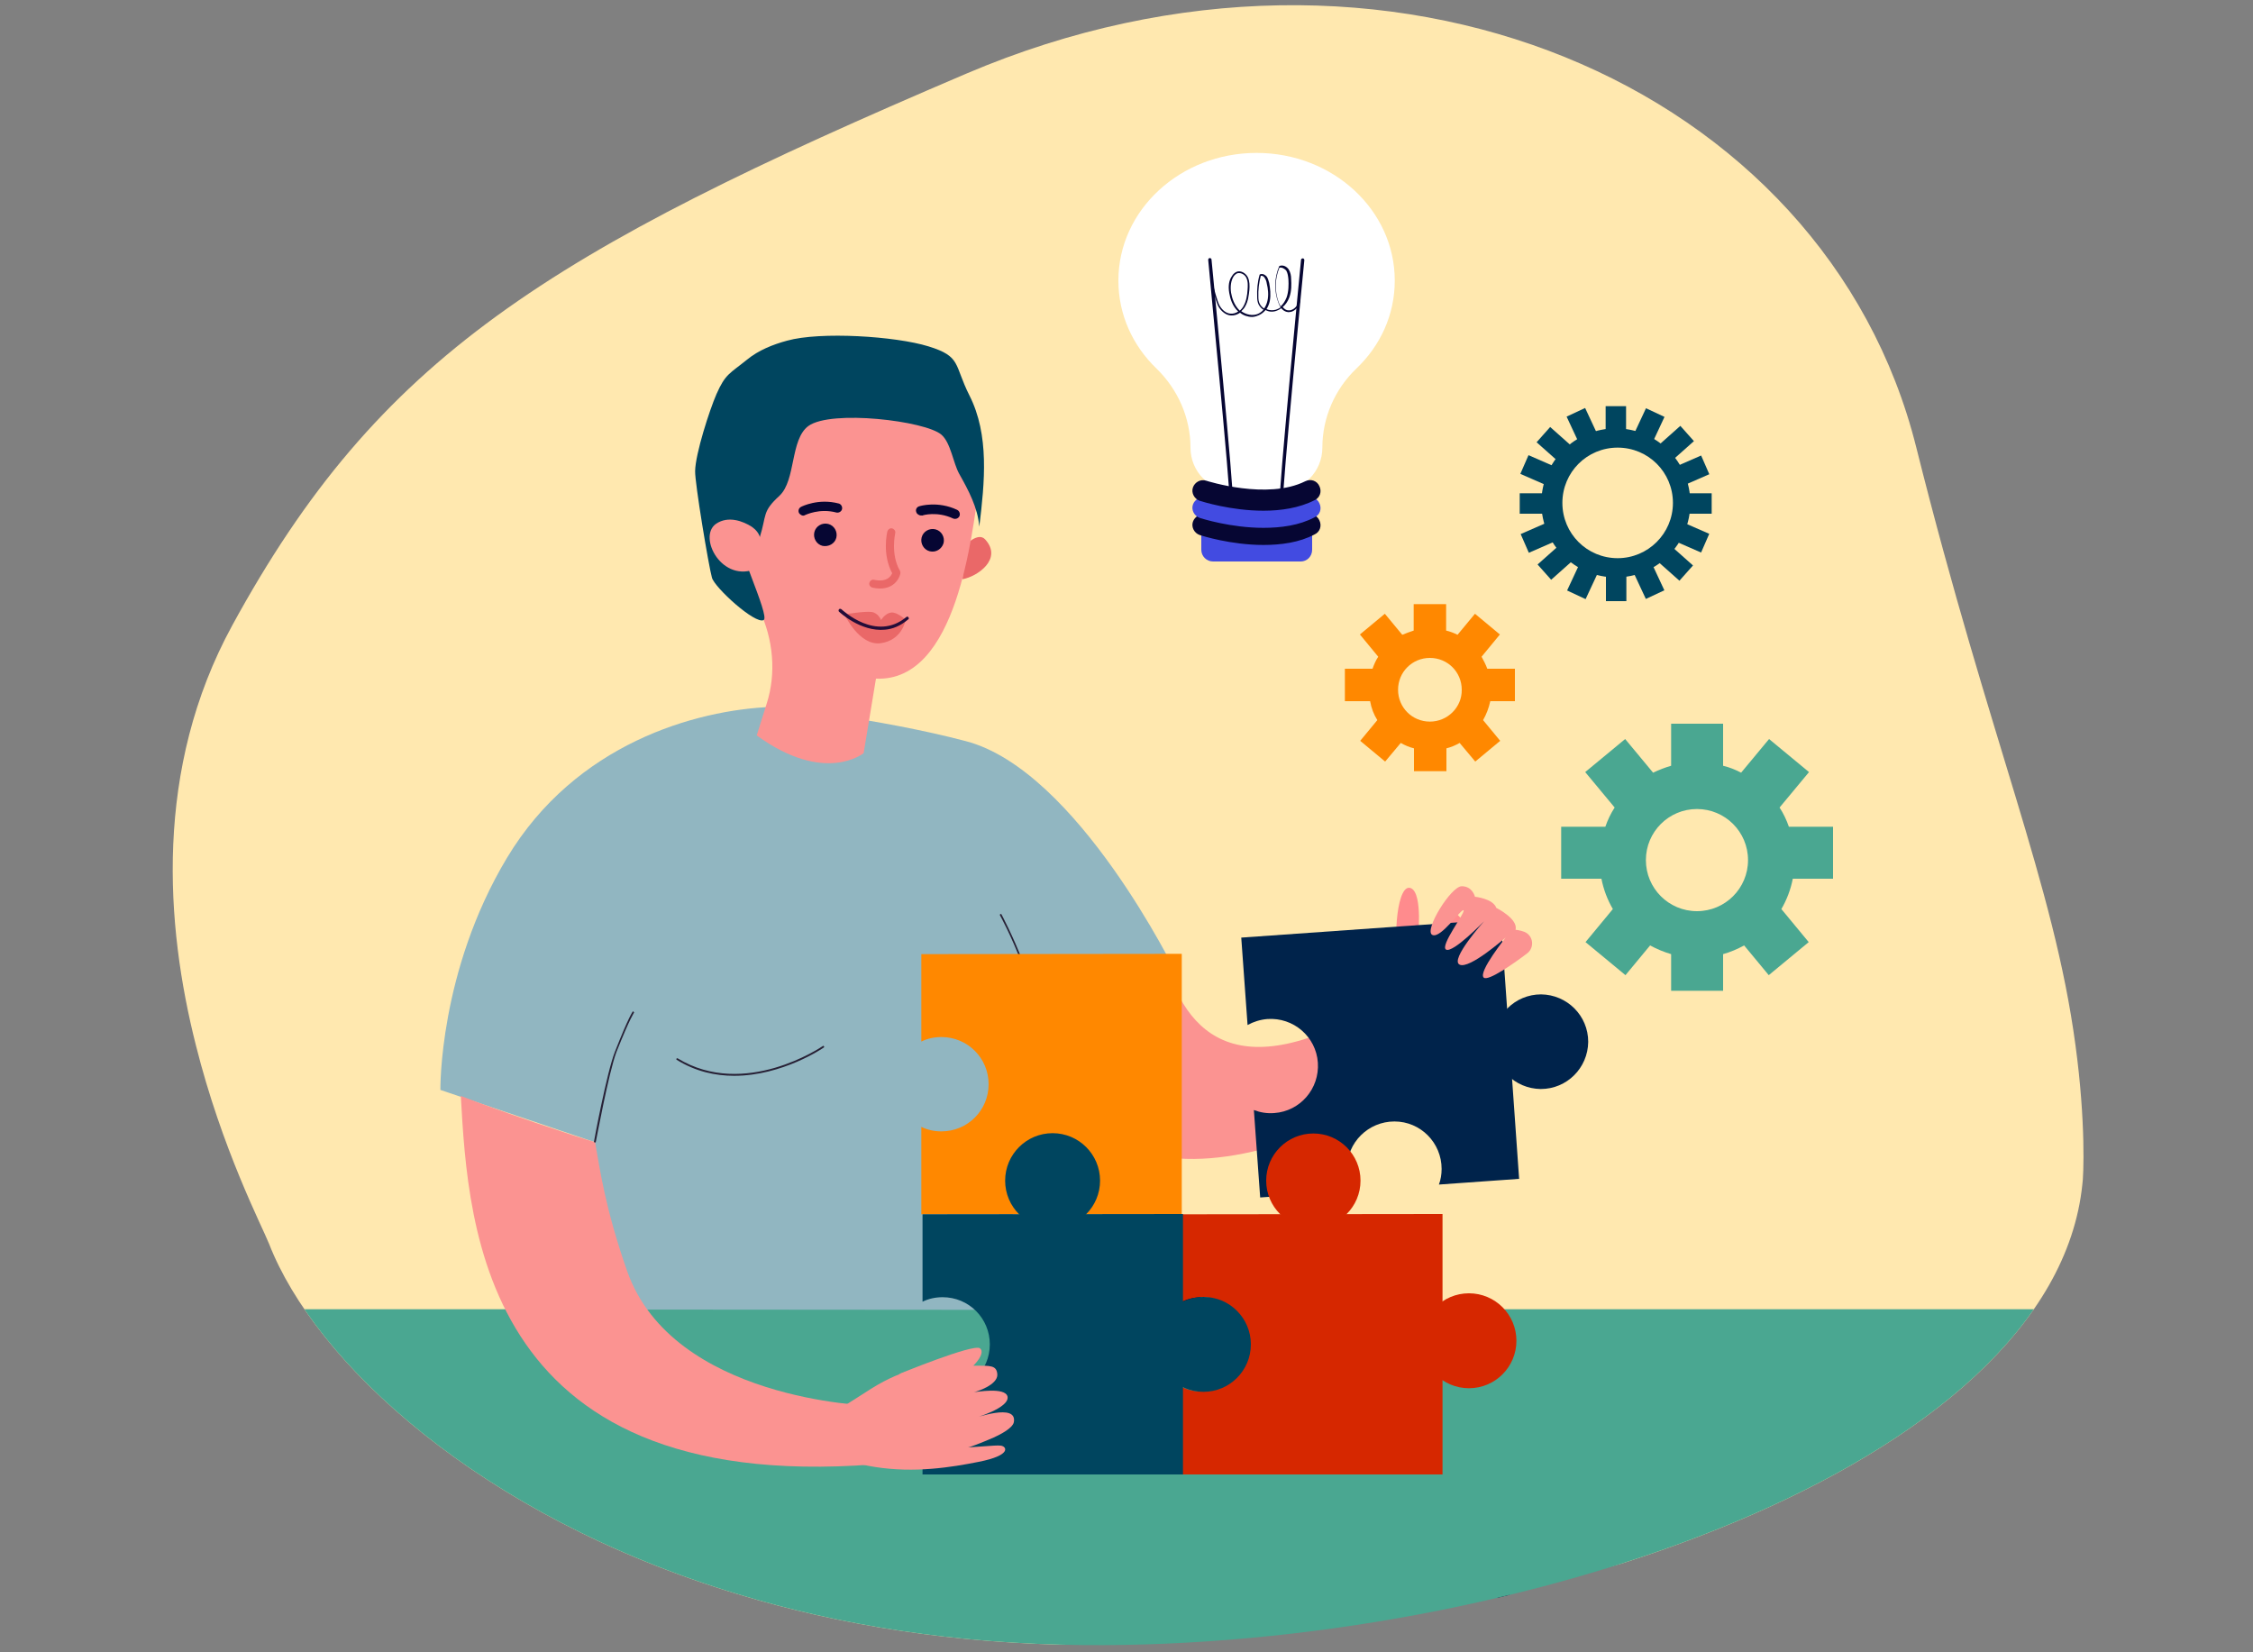
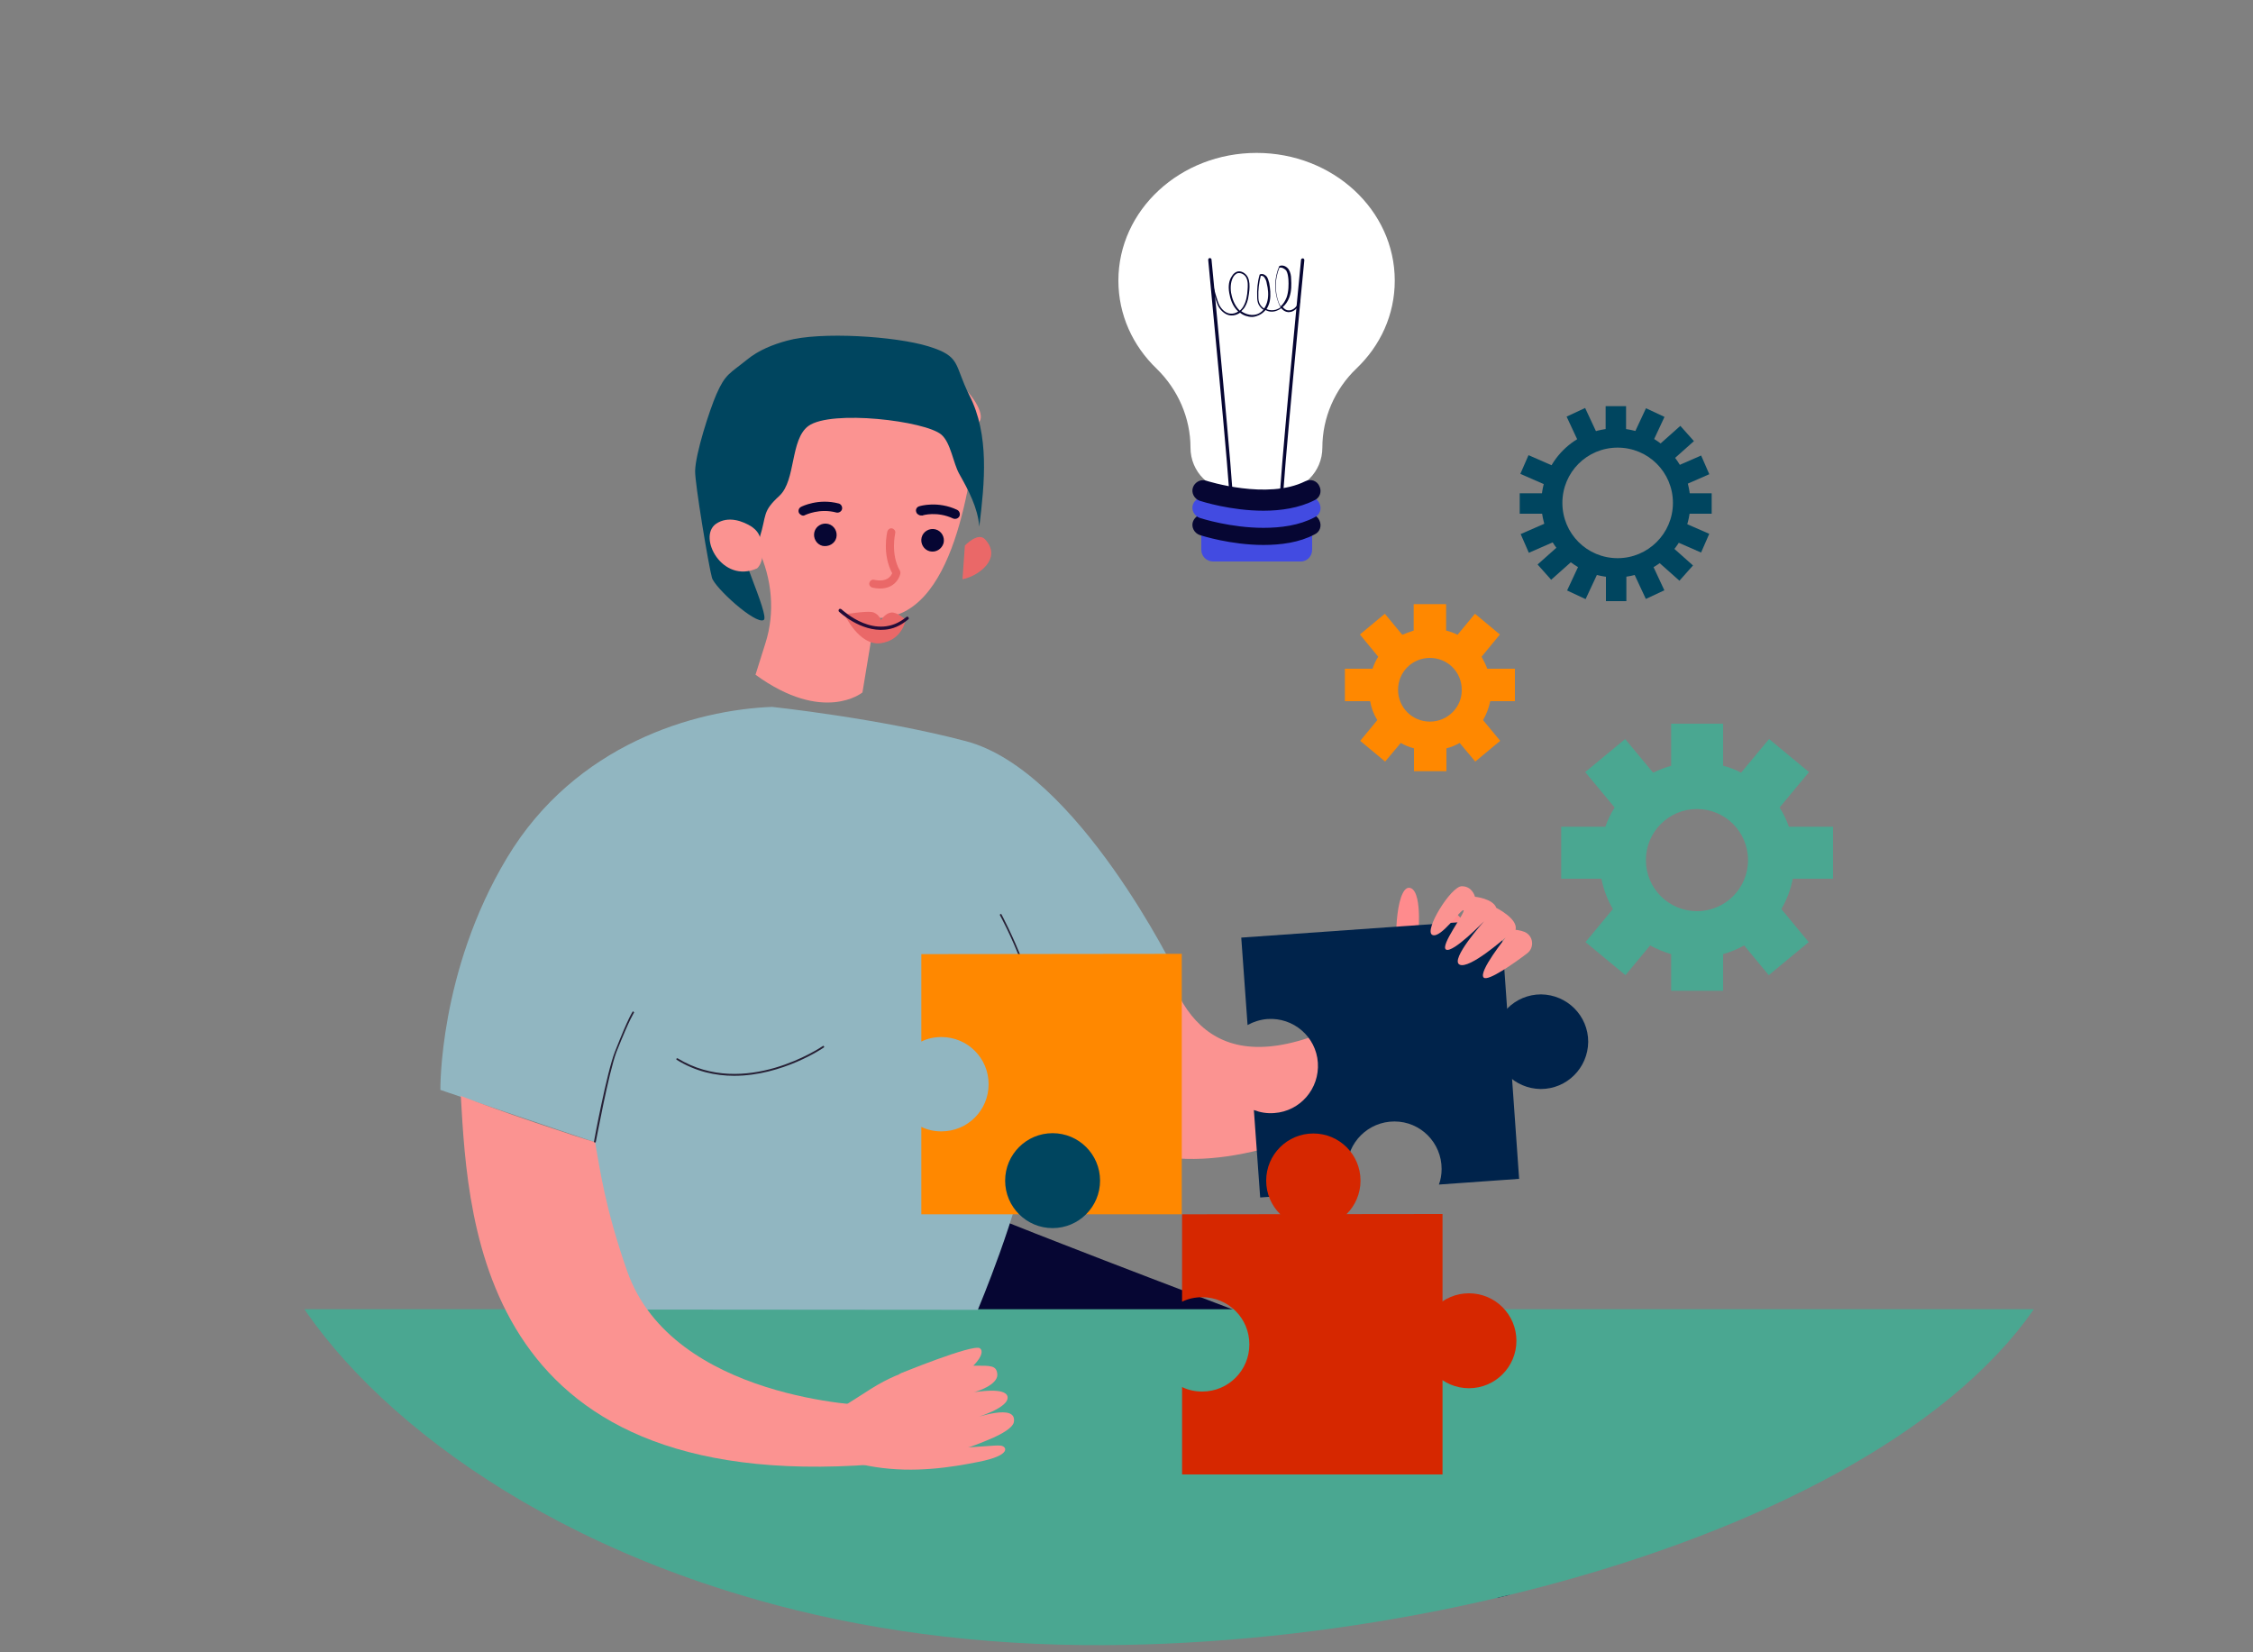
<svg xmlns="http://www.w3.org/2000/svg" xmlns:xlink="http://www.w3.org/1999/xlink" version="1.1" id="_x2014_ÎÓÈ_x5F_1" x="0px" y="0px" viewBox="0 0 750 550" style="enable-background:new 0 0 750 550;" xml:space="preserve">
  <rect x="0" y="0" width="750" height="550" fill="#808080" stroke="none" />
  <style type="text/css">
	.st0{clip-path:url(#SVGID_2_);fill:#FFE8AF;}
	.st1{clip-path:url(#SVGID_4_);fill:#060633;}
	.st2{clip-path:url(#SVGID_6_);fill:#FB9391;}
	.st3{clip-path:url(#SVGID_8_);fill:#4AA791;}
	.st4{clip-path:url(#SVGID_10_);}
	.st5{fill:#FB9391;}
	.st6{fill:#91B6C1;}
	.st7{fill:#EA6868;}
	.st8{fill:#00455F;}
	.st9{fill:#060633;}
	.st10{fill:#240D39;}
	.st11{fill:#272035;}
	.st12{fill:#FF8B8D;}
	.st13{fill:#00234B;}
	.st14{fill:#FF8800;}
	.st15{fill:#D62700;}
	.st16{clip-path:url(#SVGID_12_);}
	.st17{fill:#FFFFFF;}
	.st18{fill:#424BE1;}
	.st19{clip-path:url(#SVGID_14_);fill:#4AA791;}
	.st20{clip-path:url(#SVGID_16_);fill:#FF8800;}
	.st21{clip-path:url(#SVGID_18_);}
	.st22{clip-path:url(#SVGID_20_);fill:#272035;}
</style>
  <g>
    <g>
      <defs>
        <path id="SVGID_1_" d="M693.2,394.2c-9.7,94.3-188.6,154.7-332.5,153.4h0c-43-0.4-81.4-6.7-114.9-16.9     C159,504.5,104.8,453.1,89.6,414.1c-2.3-5.8-15.7-31.5-24.4-66.2c-10.1-39.9-14-91.9,12.1-139.7c48.8-89.4,104.4-124,244.4-183.7     s286,3.6,316.2,124.4c24.6,98.2,45.8,145.3,53,199C694.4,373.6,693.6,391.7,693.2,394.2z" />
      </defs>
      <clipPath id="SVGID_2_">
        <use xlink:href="#SVGID_1_" style="overflow:visible;" />
      </clipPath>
-       <path class="st0" d="M721.9,378.1c0,3.4-0.3,7.1-0.4,8c-8.6,76-142.8,146.8-337.5,160c-59.7,4.1-120.7-0.3-178.9-16.4    C104.9,502.2,42.4,448.1,24.8,407.1c-6-14-70.3-122.8-14.1-216.6c56.3-94,120.4-130.6,282-193.4c161.5-62.8,330,3.8,364.9,130.9    C692.1,253.5,721.9,302.5,721.9,378.1z" />
    </g>
    <g>
      <defs>
        <path id="SVGID_3_" d="M693.2,394.2c-9.7,94.3-188.6,154.7-332.5,153.4h0c-43-0.4-81.4-6.7-114.9-16.9     C159,504.5,104.8,453.1,89.6,414.1c-2.3-5.8-15.7-31.5-24.4-66.2c-10.1-39.9-14-91.9,12.1-139.7c48.8-89.4,104.4-124,244.4-183.7     s286,3.6,316.2,124.4c24.6,98.2,45.8,145.3,53,199C694.4,373.6,693.6,391.7,693.2,394.2z" />
      </defs>
      <clipPath id="SVGID_4_">
        <use xlink:href="#SVGID_3_" style="overflow:visible;" />
      </clipPath>
      <path class="st1" d="M502.8,532c-37.2-2.1-91.1-4.2-148.9-11.5c-51.1-6.4-105.2-16.9-153.7-34.9c-1.5-0.5-3-1.1-4.4-1.7    c0.7-1.9,1.4-3.9,2.2-5.9c3.7-9.5,8.1-19.2,12.5-28.3c5.6-11.5,11.2-21.9,15.4-29.3c2.1-3.7,3.8-6.7,5-8.8c1.1-1.9,1.8-3,1.8-3    s63.5-19,85.4-8.9c1.2,0.5,2.6,1.2,4.2,1.8c7.4,3.2,18.7,7.7,31.6,12.7c36.1,14.1,84.4,32.1,90.9,35.1    C479.2,465.5,495.3,499.6,502.8,532z" />
    </g>
    <g>
      <defs>
-         <path id="SVGID_5_" d="M693.2,394.2c-9.7,94.3-188.6,154.7-332.5,153.4h0c-43-0.4-81.4-6.7-114.9-16.9     C159,504.5,104.8,453.1,89.6,414.1c-2.3-5.8-15.7-31.5-24.4-66.2c-10.1-39.9-14-91.9,12.1-139.7c48.8-89.4,104.4-124,244.4-183.7     s286,3.6,316.2,124.4c24.6,98.2,45.8,145.3,53,199C694.4,373.6,693.6,391.7,693.2,394.2z" />
-       </defs>
+         </defs>
      <clipPath id="SVGID_6_">
        <use xlink:href="#SVGID_5_" style="overflow:visible;" />
      </clipPath>
      <path class="st2" d="M313.3,430.1c3.1,2.7-5.1,13.4-5.3,13.7c0.2,0,14.6-0.5,19.1-1.3c4.5-0.8,12.8-0.3,13.7,2.9    c0.9,3.2-20.1,5.7-20.8,5.8c0.6,0,18.5-0.3,19.9,2.5c1.4,2.8-21.4,6.6-22.1,6.7c0.5,0,14.1-0.9,19.4-0.5c1,0.1,1.7,0.2,2,0.4    c1.6,1.2,0.1,3.4-6.8,5.6c-1.9,0.6-4,1.1-5.9,1.5c-4.4,0.9-8.1,1.1-8.6,1.1c0.4,0,3,0,5.9,0.1c4,0.1,8.7,0.3,9.6,0.6    c1.7,0.6,3.5,2.6-7,4.8c-8.4,1.7-25.3,2.6-37.7,0.7c-3.1-0.5-5.9-1.1-8.2-2l-0.7-11.5l-0.4-5.8c0,0,1.6-1.4,4-3.5    c4.8-4.1,12.6-10.6,16.8-12.9C306.6,435.4,310.1,427.3,313.3,430.1z" />
    </g>
    <g>
      <defs>
        <path id="SVGID_7_" d="M693.2,394.2c-9.7,94.3-188.6,154.7-332.5,153.4h0c-43-0.4-81.4-6.7-114.9-16.9     C159,504.5,104.8,453.1,89.6,414.1c-2.3-5.8-15.7-31.5-24.4-66.2c-10.1-39.9-14-91.9,12.1-139.7c48.8-89.4,104.4-124,244.4-183.7     s286,3.6,316.2,124.4c24.6,98.2,45.8,145.3,53,199C694.4,373.6,693.6,391.7,693.2,394.2z" />
      </defs>
      <clipPath id="SVGID_8_">
        <use xlink:href="#SVGID_7_" style="overflow:visible;" />
      </clipPath>
      <path class="st3" d="M738.2,466c-7,38.4-89.6,75.8-222,96c-50.2,7.7-108,12.1-157.4,14.1c-64.8,2.6-128-0.7-189.3-11.2    c-110.3-19-179.1-56.2-198.4-84.5c-2.8-4.1-18.4-21.1-29.5-44.6h794.4C738.6,447.8,739.3,462,738.2,466z" />
    </g>
    <g>
      <defs>
        <path id="SVGID_9_" d="M693.2,394.2c-9.7,94.3-188.6,154.7-332.5,153.4h0c-43-0.4-81.4-6.7-114.9-16.9     C159,504.5,104.8,453.1,89.6,414.1c-2.3-5.8-15.7-31.5-24.4-66.2c-10.1-39.9-14-91.9,12.1-139.7c48.8-89.4,104.4-124,244.4-183.7     s286,3.6,316.2,124.4c24.6,98.2,45.8,145.3,53,199C694.4,373.6,693.6,391.7,693.2,394.2z" />
      </defs>
      <clipPath id="SVGID_10_">
        <use xlink:href="#SVGID_9_" style="overflow:visible;" />
      </clipPath>
      <g class="st4">
        <path class="st5" d="M464.2,331l9.7,27c0,0-102.7,70.2-127.9-12.6l41.3-27.7C394.5,345.5,413.4,363.7,464.2,331z" />
        <g>
          <path class="st6" d="M257,235.3c-25.6,1-65.4,12.3-88.2,50.2s-22.2,77.3-22.2,77.3l51.4,17.4l0,0l1.3,55.7l126.2,0.1      c0,0,13.9-32.9,16.8-52.8c2.8-19.9,3.7-33.5,3.7-33.5l4,12.3l41.6-37.9c0,0-32.9-67.7-70.1-77.4      C292.7,239.1,257,235.3,257,235.3z" />
          <g>
            <path class="st7" d="M321.2,181.6c0,0,4.3-4.6,6.7-2.1c6.1,6.6-2.7,12.5-7.5,13.3L321.2,181.6z" />
-             <path class="st5" d="M287.8,112.7c-21.5-2.1-41.6,10.8-46.3,31.9c-1.5,6.9-1.3,13.8,0.4,20.2c3.4,15.8,6.3,28.5,10.9,38.2       c4.6,9.8,5.7,21,2.4,31.3l-3.3,10.5c22.7,16.5,35.6,5.9,35.6,5.9l4.1-24.8l0,0c27.3,1.2,31.9-48.8,34.3-63.4h0       c0.1-0.5,0.2-1.1,0.3-1.7C330.3,136.5,312.9,115.2,287.8,112.7z" />
+             <path class="st5" d="M287.8,112.7c-21.5-2.1-41.6,10.8-46.3,31.9c3.4,15.8,6.3,28.5,10.9,38.2       c4.6,9.8,5.7,21,2.4,31.3l-3.3,10.5c22.7,16.5,35.6,5.9,35.6,5.9l4.1-24.8l0,0c27.3,1.2,31.9-48.8,34.3-63.4h0       c0.1-0.5,0.2-1.1,0.3-1.7C330.3,136.5,312.9,115.2,287.8,112.7z" />
            <path class="st8" d="M269.1,141.8c-6.1,4.5-4.1,18-9.6,23.2c-5.9,5.4-4.2,6.3-6.6,13.9c-1.8-1.9-4.1-1.7-6.6-0.8       c-2.5,1,10.2,27.1,7.9,28.3c-2.8,1.5-16.3-10.8-17.2-14.1c-1.1-3.9-5.7-31.5-5.6-35.5c0.1-5.8,4.8-20.3,7.1-25.6       c3-6.8,4.4-6.8,10.2-11.5c3.8-3.1,8.5-5,13.3-6.3c11.1-3.1,36.1-1.5,47.1,1.9c11,3.4,8.4,6,13.6,16.3       c6.7,13.2,5.1,28.9,3.3,43.7c-0.5-6.3-3.6-12.1-6.7-17.6c-2-3.6-2.8-10.3-5.9-13C308.1,140.1,276.7,136.3,269.1,141.8z" />
            <path class="st5" d="M253,178.9c-0.4-1.5-1.5-2.7-2.8-3.6c-2.7-1.7-7.7-3.8-11.9-0.9c-6.1,4.4,2.1,20,13.7,14.8       C251.9,189.3,255.4,186.8,253,178.9z" />
            <path class="st9" d="M314.1,180.8c0.5-2-0.7-4.1-2.7-4.6s-4.1,0.7-4.6,2.7c-0.5,2,0.7,4.1,2.7,4.6       C311.5,184,313.5,182.8,314.1,180.8z" />
            <path class="st9" d="M278.4,179c0.5-2-0.7-4.1-2.7-4.6c-2-0.5-4.1,0.7-4.6,2.7c-0.5,2,0.7,4.1,2.7,4.6       C275.8,182.1,277.9,181,278.4,179z" />
            <path class="st7" d="M301.5,206.3c0,0-2.9-2.7-4.9-2.4c-2,0.3-3.3,2.5-3.3,2.5s-0.9-2.4-3.2-2.7s-9,0.8-9,0.8       s4.9,10.6,12.1,9.6c7.1-1,8.2-7.5,8.2-7.5L301.5,206.3z" />
            <path class="st10" d="M294.6,209.6c-8.1,0.8-15.2-5.9-15.3-6c-0.2-0.2-0.2-0.5,0-0.8c0.2-0.2,0.5-0.2,0.8,0       c0.5,0.4,11.6,10.9,21.6,2.6c0.2-0.2,0.6-0.2,0.7,0.1c0.2,0.2,0.2,0.6-0.1,0.7C299.7,208.4,297.1,209.4,294.6,209.6z" />
            <path class="st9" d="M267.1,171.6c-0.4-0.1-0.8-0.4-1.1-0.8c-0.4-0.8-0.1-1.7,0.7-2.1c0.2-0.1,5.7-2.9,12.5-1.1       c0.8,0.2,1.3,1.1,1.1,1.9c-0.2,0.8-1.1,1.3-1.9,1.1c-5.6-1.5-10.2,0.8-10.3,0.8C267.8,171.6,267.4,171.7,267.1,171.6z" />
            <path class="st9" d="M305.9,171.4c-0.4-0.2-0.8-0.5-0.9-1c-0.3-0.8,0.2-1.7,1.1-1.9c0.3-0.1,6.1-1.8,12.5,1.2       c0.8,0.4,1.1,1.3,0.8,2.1c-0.4,0.8-1.3,1.1-2.1,0.8c-5.3-2.5-10.2-1.1-10.2-1C306.6,171.6,306.2,171.6,305.9,171.4z" />
            <path class="st7" d="M292.8,195.9c4.5,0.1,6.5-3,6.9-4.9c0.1-0.3,0-0.7-0.1-1c-3.2-5.4-1.6-12.4-1.6-12.5       c0.2-0.7-0.3-1.4-1-1.6c-0.7-0.2-1.4,0.3-1.6,1c-0.1,0.3-1.8,7.6,1.6,13.9c-0.4,1-1.8,3.1-6,2.2c-0.7-0.2-1.4,0.3-1.6,1       c-0.2,0.7,0.3,1.4,1,1.6C291.3,195.8,292.1,195.9,292.8,195.9z" />
          </g>
          <path class="st11" d="M346.1,350.4c0.2,0,0.3-0.1,0.3-0.3c1.7-18.8-12.9-45.4-13-45.7c-0.1-0.2-0.3-0.2-0.4-0.1      c-0.2,0.1-0.2,0.3-0.1,0.4c0.2,0.3,14.6,26.7,12.9,45.3C345.8,350.3,345.9,350.4,346.1,350.4L346.1,350.4z" />
          <path class="st11" d="M244.4,358.1c16.1,0,29.7-9.3,29.8-9.4c0.2-0.1,0.2-0.3,0.1-0.4c-0.1-0.2-0.3-0.2-0.4-0.1      c-0.3,0.2-26,17.7-48.3,4.1c-0.2-0.1-0.4,0-0.4,0.1c-0.1,0.2,0,0.4,0.1,0.4C231.6,356.7,238.2,358.1,244.4,358.1z" />
        </g>
        <path class="st5" d="M299.2,457.4c0,0,24.8-10.2,27-8.6c2.5,1.9-3.8,8.1-6.4,8.6C317.1,457.9,299.2,457.4,299.2,457.4z" />
        <g>
          <path class="st12" d="M482.3,301.7c-0.1,5.1-10.3,11.1-10.3,11.1s1.7-15.1-2.2-17.1c-4.7-2.3-6.1,16.7-4.2,24.1      c6,23.8,12.3,28.4,12.3,28.4l7,4.9c5.9-10.4,15.7-23,15.9-34C498,318.9,483.7,302.4,482.3,301.7z" />
          <g>
            <path class="st13" d="M528.7,346.8c0-8.7-7-15.7-15.7-15.8c-8.7,0-15.7,7-15.8,15.7c0,8.7,7,15.7,15.7,15.8       C521.6,362.5,528.6,355.5,528.7,346.8z" />
            <path class="st13" d="M448.4,389c0-8.7,7.1-15.7,15.8-15.7s15.7,7.1,15.7,15.8c0,1.8-0.3,3.6-0.9,5.2l26.7-1.9l-6.1-86.4       l-86.4,6.1l2.1,29.1c2-1.1,4.2-1.8,6.6-2c8.7-0.6,16.2,5.9,16.8,14.5c0.6,8.7-5.9,16.2-14.5,16.8c-2.4,0.2-4.7-0.2-6.8-1       l2.1,29.1l31-2.2C449.1,394.2,448.4,391.7,448.4,389z" />
          </g>
          <path class="st14" d="M306.7,317.6v29.1c2-1,4.3-1.5,6.7-1.5c8.7,0,15.7,7,15.7,15.7s-7,15.7-15.7,15.7c-2.4,0-4.7-0.5-6.7-1.5      v29.1h86.7v-86.7L306.7,317.6L306.7,317.6z" />
          <ellipse class="st15" cx="437.2" cy="393" rx="15.7" ry="15.7" />
          <ellipse class="st15" cx="489" cy="446.3" rx="15.8" ry="15.8" />
          <path class="st15" d="M393.5,404.2v29.1c2-1,4.3-1.5,6.7-1.5c8.7,0,15.7,7,15.7,15.7s-7,15.7-15.7,15.7c-2.4,0-4.7-0.5-6.7-1.5      v29.1h86.7v-86.7L393.5,404.2L393.5,404.2z" />
-           <ellipse class="st8" cx="400.6" cy="447.5" rx="15.8" ry="15.8" />
          <ellipse class="st8" cx="350.4" cy="393" rx="15.8" ry="15.8" />
-           <path class="st8" d="M307.1,404.2v29.1c2-1,4.3-1.5,6.7-1.5c8.7,0,15.7,7,15.7,15.7s-7,15.7-15.7,15.7c-2.4,0-4.7-0.5-6.7-1.5      v29.1h86.7v-86.7L307.1,404.2L307.1,404.2z" />
          <path class="st5" d="M324.6,454.6c5,0,7.2-0.2,7.4,2.9c0.2,3.5-7,5.8-7.8,5.9c0.7,0,10.5-1.8,11.2,1.5c0.7,3.8-11,7.2-11.7,7.3      c0.5,0,15-5.4,13.8,1.2c-0.4,2-4.5,4.1-6.7,5.1c-4.4,1.9-8.1,3.3-8.6,3.3c0.4,0,2.8-0.2,4.3-0.3c4.2-0.3,5.5-0.4,6.6-0.3      c2,0.2,3.9,3.2-7.3,5.4c-9,1.8-21.3,3.8-34.6,1.7c-3.2-0.5-6.2-1.2-8.8-2.1l-0.7-12.3l-0.4-6.1c0,0,3.5-2.2,6.3-4      c6.5-4.3,10.8-6.2,15.7-7.7C313.9,452.9,319.8,454.6,324.6,454.6z" />
          <path class="st5" d="M297.3,486.9c-137,13.4-141.4-78.5-143.9-122.1c12.2,4.8,39,13.8,44.7,15.4c1.6,9,3.4,22.2,10.7,43      c15.2,42.9,80.7,44.7,80.7,44.7L297.3,486.9z" />
          <path class="st5" d="M507.5,310.2c3,1.3,3.4,5.3,0.8,7.2c-4.2,3.2-13,9.4-14.4,8c-1.9-1.9,7.5-13.5,7.3-13.3      c-0.2,0.1-12,10.6-15.3,9c-3.4-1.6,8.1-14.4,8.1-14.4s-10.3,10.6-12.6,9.4c-2.2-1.2,6.5-12.4,5.8-13.1      c-0.8-0.6-7.6,9.6-10.4,8.2c-2.9-1.4,6.2-16.2,9.8-16.2c3.6,0,4.4,3.5,4.4,3.5s6,0.6,7.1,3.7c0,0,7.4,3.7,6.4,7.3      C504.4,309.5,506,309.6,507.5,310.2z" />
        </g>
      </g>
    </g>
    <g>
      <defs>
        <path id="SVGID_11_" d="M693.2,394.2c-9.7,94.3-188.6,154.7-332.5,153.4h0c-43-0.4-81.4-6.7-114.9-16.9     C159,504.5,104.8,453.1,89.6,414.1c-2.3-5.8-15.7-31.5-24.4-66.2c-10.1-39.9-14-91.9,12.1-139.7c48.8-89.4,104.4-124,244.4-183.7     s286,3.6,316.2,124.4c24.6,98.2,45.8,145.3,53,199C694.4,373.6,693.6,391.7,693.2,394.2z" />
      </defs>
      <clipPath id="SVGID_12_">
        <use xlink:href="#SVGID_11_" style="overflow:visible;" />
      </clipPath>
      <g class="st16">
        <path class="st17" d="M464.3,93.4c0-23.5-20.6-42.5-46-42.5c-25.4,0-46,19-46,42.5c0,11.4,4.8,21.7,12.7,29.3     c7.1,6.9,11.3,16.4,11.3,26.3l0,0c0,8.1,6.5,14.5,14.5,14.5h14.9c8.1,0,14.5-6.5,14.5-14.5l0,0c0-9.9,4.1-19.4,11.3-26.3     C459.5,115.1,464.3,104.8,464.3,93.4z" />
        <path class="st9" d="M426.4,168.8c-0.3,0-0.5-0.2-0.5-0.5c-0.3-4.7,6.9-78.7,7.2-81.8c0-0.3,0.3-0.5,0.6-0.5     c0.3,0,0.5,0.3,0.5,0.6c-0.1,0.8-7.5,77-7.2,81.7C427,168.6,426.7,168.8,426.4,168.8C426.4,168.8,426.4,168.8,426.4,168.8z" />
        <path class="st9" d="M409.9,168.8L409.9,168.8c-0.3,0-0.6-0.3-0.5-0.6c0.3-4.6-7.2-80.9-7.2-81.7c0-0.3,0.2-0.6,0.5-0.6     c0.3,0,0.6,0.2,0.6,0.5c0.3,3.2,7.5,77.1,7.2,81.8C410.4,168.6,410.2,168.8,409.9,168.8z" />
        <path class="st9" d="M416.8,105.5c-1.4,0-2.9-0.5-4-1.4c-0.9,0.6-1.9,1-3.1,0.9c-1.5-0.1-3-1.2-4-2.8c-0.8-1.4-2.1-6.2-2.5-7.8     c0-0.2,0.1-0.3,0.2-0.3c0.1,0,0.3,0.1,0.3,0.2c0.4,1.7,1.6,6.4,2.4,7.6c0.9,1.5,2.2,2.4,3.5,2.5c0.9,0.1,1.8-0.2,2.6-0.7l0,0     c-2-1.8-2.7-4.4-3-6.2c-0.4-2.3-0.1-4.2,0.9-5.6c0.4-0.7,0.9-1.1,1.5-1.4c1.4-0.6,3.1,0.4,3.8,1.8c0.6,1.3,0.6,2.8,0.5,4.2     c-0.2,1.8-0.4,3.8-1.4,5.5c-0.3,0.6-0.8,1.1-1.3,1.6c1.7,1.2,3.8,1.6,5.5,0.9c0.7-0.3,1.4-0.8,1.9-1.4c-0.7-0.4-1.2-1-1.6-1.7     c-0.4-0.8-0.5-1.7-0.5-2.5c-0.1-2.5,0.1-5,0.8-7.4c0-0.1,0.1-0.2,0.2-0.2c0.9-0.3,1.7,0.2,2.2,0.8c0.4,0.6,0.6,1.4,0.8,2.1     c0.3,1.7,0.6,3.9,0.2,6c-0.2,1-0.6,1.9-1.1,2.7c0.9,0.4,2,0.5,3.1,0.2c0.5-0.2,1.1-0.4,1.6-0.8c-0.4-0.6-0.6-1.2-0.8-1.7     c-1.4-3.8-1.3-8.1,0.3-11.9c0-0.1,0.1-0.1,0.2-0.2c1.2-0.4,2.4,0.3,3,1.2c0.6,1,0.8,2.1,0.8,3.1c0.1,1.8,0.2,4-0.6,6.2     c-0.5,1.3-1.2,2.4-2.2,3.2c0.5,0.6,1.1,1.1,1.9,1.1c0.7,0.1,1.2-0.2,1.6-0.4c1.3-0.8,2.1-2.4,1.8-3.9c0-0.2,0.1-0.3,0.2-0.3     c0.2,0,0.3,0.1,0.3,0.2c0.3,1.7-0.6,3.6-2.1,4.5c-0.6,0.4-1.3,0.5-1.9,0.5c-1-0.1-1.7-0.6-2.3-1.3c-0.5,0.4-1.1,0.7-1.7,0.9     c-1.2,0.4-2.5,0.3-3.5-0.3c-0.6,0.7-1.3,1.3-2.2,1.7C418.2,105.3,417.5,105.5,416.8,105.5z M412.5,90.9c-0.2,0-0.5,0-0.7,0.1     c-0.4,0.2-0.9,0.6-1.2,1.1c-0.8,1.3-1.1,3.2-0.8,5.3c0.3,1.7,1,4.1,2.8,5.9c0,0,0.1,0.1,0.1,0.1c0.5-0.4,1-1,1.3-1.6     c0.9-1.6,1.2-3.6,1.3-5.3c0.1-1.3,0.2-2.8-0.4-4C414.5,91.6,413.5,90.9,412.5,90.9z M419.7,91.8c-0.6,2.3-0.9,4.7-0.8,7.1     c0,0.8,0.1,1.6,0.5,2.3c0.3,0.6,0.8,1.1,1.4,1.5c0.5-0.7,0.9-1.6,1.1-2.5c0.5-2,0.2-4.2-0.2-5.8c-0.1-0.7-0.3-1.3-0.7-1.9     C420.8,92.1,420.3,91.7,419.7,91.8z M425.9,89.1c-1.5,3.6-1.6,7.7-0.3,11.4c0.1,0.4,0.4,0.9,0.7,1.5c0.9-0.8,1.5-1.8,2-3     c0.7-2,0.7-4.3,0.6-6c-0.1-1-0.2-2-0.7-2.9C427.7,89.5,426.8,88.9,425.9,89.1z" />
        <path class="st18" d="M433,186.9h-29.2c-2.1,0-3.9-1.7-3.9-3.9v-6.7h36.9v6.7C436.8,185.2,435.1,186.9,433,186.9z" />
        <path class="st9" d="M420.6,181.4c-10.9,0-20.6-3.1-21.2-3.3c-1.8-0.6-2.9-2.6-2.3-4.4c0.6-1.8,2.6-2.9,4.4-2.3     c0.3,0.1,20.4,6.5,33,0.2c1.8-0.9,3.9-0.2,4.7,1.6c0.9,1.8,0.2,3.9-1.6,4.7C432.5,180.6,426.4,181.4,420.6,181.4z" />
        <path class="st18" d="M420.6,175.7c-10.9,0-20.6-3.1-21.2-3.3c-1.8-0.6-2.9-2.6-2.3-4.4c0.6-1.8,2.6-2.9,4.4-2.3     c0.3,0.1,20.4,6.5,33,0.2c1.8-0.9,3.9-0.2,4.7,1.6c0.9,1.8,0.2,3.9-1.6,4.7C432.5,174.9,426.4,175.7,420.6,175.7z" />
        <path class="st9" d="M420.6,170c-10.9,0-20.6-3.1-21.2-3.3c-1.8-0.6-2.9-2.6-2.3-4.4c0.6-1.8,2.6-2.9,4.4-2.3     c0.3,0.1,20.4,6.5,33,0.2c1.8-0.9,3.9-0.2,4.7,1.6c0.9,1.8,0.2,3.9-1.6,4.7C432.5,169.1,426.4,170,420.6,170z" />
      </g>
    </g>
    <g>
      <defs>
        <path id="SVGID_13_" d="M693.2,394.2c-9.7,94.3-188.6,154.7-332.5,153.4h0c-43-0.4-81.4-6.7-114.9-16.9     C159,504.5,104.8,453.1,89.6,414.1c-2.3-5.8-15.7-31.5-24.4-66.2c-10.1-39.9-14-91.9,12.1-139.7c48.8-89.4,104.4-124,244.4-183.7     s286,3.6,316.2,124.4c24.6,98.2,45.8,145.3,53,199C694.4,373.6,693.6,391.7,693.2,394.2z" />
      </defs>
      <clipPath id="SVGID_14_">
        <use xlink:href="#SVGID_13_" style="overflow:visible;" />
      </clipPath>
      <path class="st19" d="M610.2,292.5v-17.3h-14.7c-0.8-2.3-1.8-4.4-3.1-6.4l9.8-11.8l-13.3-11l-9.3,11.2c-1.9-1-3.9-1.8-6-2.3v-14    h-17.3v14c-2.1,0.6-4.1,1.4-6,2.3L541,246l-13.3,11l9.8,11.8c-1.3,2-2.3,4.1-3.1,6.4h-14.7v17.3h13.4c0.7,3.6,2,7,3.8,10.1    l-9.1,11l13.3,11l8.2-9.9c2.2,1.2,4.6,2.2,7,2.9v12.2h17.3v-12.2c2.5-0.7,4.8-1.7,7-2.9l8.2,9.9l13.3-11l-9.1-11    c1.8-3.1,3.1-6.5,3.8-10.1H610.2z M564.9,303.3c-9.4,0-17-7.6-17-17s7.6-17,17-17s17,7.6,17,17S574.3,303.3,564.9,303.3z" />
    </g>
    <g>
      <defs>
        <path id="SVGID_15_" d="M693.2,394.2c-9.7,94.3-188.6,154.7-332.5,153.4h0c-43-0.4-81.4-6.7-114.9-16.9     C159,504.5,104.8,453.1,89.6,414.1c-2.3-5.8-15.7-31.5-24.4-66.2c-10.1-39.9-14-91.9,12.1-139.7c48.8-89.4,104.4-124,244.4-183.7     s286,3.6,316.2,124.4c24.6,98.2,45.8,145.3,53,199C694.4,373.6,693.6,391.7,693.2,394.2z" />
      </defs>
      <clipPath id="SVGID_16_">
        <use xlink:href="#SVGID_15_" style="overflow:visible;" />
      </clipPath>
      <path class="st20" d="M504.3,233.4v-10.8h-9.2c-0.5-1.4-1.2-2.7-1.9-4l6.1-7.4l-8.3-6.9l-5.8,7c-1.2-0.6-2.5-1.1-3.8-1.4v-8.8    h-10.8v8.8c-1.3,0.4-2.5,0.9-3.8,1.4l-5.8-7l-8.3,6.9l6.1,7.4c-0.8,1.2-1.4,2.6-1.9,4h-9.2v10.8h8.4c0.4,2.3,1.2,4.4,2.4,6.3    l-5.7,6.9l8.3,6.9l5.2-6.2c1.4,0.8,2.8,1.4,4.4,1.8v7.6h10.8v-7.6c1.6-0.4,3-1,4.4-1.8l5.2,6.2l8.3-6.9l-5.7-6.9    c1.1-1.9,1.9-4,2.4-6.3H504.3z M476,240.2c-5.9,0-10.6-4.7-10.6-10.6c0-5.9,4.7-10.6,10.6-10.6c5.9,0,10.6,4.7,10.6,10.6    C486.7,235.4,481.9,240.2,476,240.2z" />
    </g>
    <g>
      <defs>
        <path id="SVGID_17_" d="M693.2,394.2c-9.7,94.3-188.6,154.7-332.5,153.4h0c-43-0.4-81.4-6.7-114.9-16.9     C159,504.5,104.8,453.1,89.6,414.1c-2.3-5.8-15.7-31.5-24.4-66.2c-10.1-39.9-14-91.9,12.1-139.7c48.8-89.4,104.4-124,244.4-183.7     s286,3.6,316.2,124.4c24.6,98.2,45.8,145.3,53,199C694.4,373.6,693.6,391.7,693.2,394.2z" />
      </defs>
      <clipPath id="SVGID_18_">
        <use xlink:href="#SVGID_17_" style="overflow:visible;" />
      </clipPath>
      <g class="st21">
        <path class="st8" d="M537.9,142.6c-13.7,0-24.8,11.1-24.8,24.8s11.1,24.8,24.8,24.8c13.7,0,24.8-11.1,24.8-24.8     C562.7,153.8,551.6,142.6,537.9,142.6z M538.5,185.8c-10.2,0-18.4-8.2-18.4-18.4s8.2-18.4,18.4-18.4s18.4,8.2,18.4,18.4     S548.6,185.8,538.5,185.8z" />
        <rect x="534.5" y="135.2" class="st8" width="6.8" height="9.7" />
        <rect x="544.1" y="138.3" transform="matrix(0.423 -0.906 0.906 0.423 188.375 579.136)" class="st8" width="9.7" height="6.8" />
        <rect x="553.2" y="144.4" transform="matrix(0.747 -0.665 0.665 0.747 42.855 408.218)" class="st8" width="9.7" height="6.8" />
        <rect x="558.6" y="153.1" transform="matrix(0.916 -0.4 0.4 0.916 -15.514 238.707)" class="st8" width="9.7" height="6.8" />
        <rect x="505.9" y="164.2" class="st8" width="9.7" height="6.8" />
        <rect x="560.1" y="164.2" class="st8" width="9.7" height="6.8" />
        <rect x="523.3" y="136.8" transform="matrix(0.906 -0.423 0.423 0.906 -10.467 236.098)" class="st8" width="6.8" height="9.7" />
-         <rect x="514.3" y="143" transform="matrix(0.664 -0.747 0.747 0.664 63.203 436.446)" class="st8" width="6.8" height="9.7" />
        <rect x="508.8" y="151.6" transform="matrix(0.4 -0.916 0.916 0.4 163.718 563.16)" class="st8" width="6.8" height="9.7" />
        <rect x="534.6" y="190.4" class="st8" width="6.8" height="9.7" />
        <rect x="545.6" y="188.7" transform="matrix(0.906 -0.423 0.423 0.906 -30.351 250.406)" class="st8" width="6.8" height="9.7" />
        <rect x="554.6" y="182.6" transform="matrix(0.664 -0.747 0.747 0.664 47.162 479.901)" class="st8" width="6.8" height="9.7" />
        <rect x="560.1" y="173.9" transform="matrix(0.4 -0.916 0.916 0.4 174.055 623.533)" class="st8" width="6.8" height="9.7" />
        <rect x="522" y="190.2" transform="matrix(0.423 -0.906 0.906 0.423 128.545 589.027)" class="st8" width="9.7" height="6.8" />
        <rect x="512.9" y="184.1" transform="matrix(0.747 -0.665 0.665 0.747 6.282 391.459)" class="st8" width="9.7" height="6.8" />
        <rect x="507.4" y="175.4" transform="matrix(0.916 -0.4 0.4 0.916 -28.724 220.069)" class="st8" width="9.7" height="6.8" />
      </g>
    </g>
    <g>
      <defs>
        <path id="SVGID_19_" d="M693.2,394.2c-9.7,94.3-188.6,154.7-332.5,153.4h0c-43-0.4-81.4-6.7-114.9-16.9     C159,504.5,104.8,453.1,89.6,414.1c-2.3-5.8-15.7-31.5-24.4-66.2c-10.1-39.9-14-91.9,12.1-139.7c48.8-89.4,104.4-124,244.4-183.7     s286,3.6,316.2,124.4c24.6,98.2,45.8,145.3,53,199C694.4,373.6,693.6,391.7,693.2,394.2z" />
      </defs>
      <clipPath id="SVGID_20_">
        <use xlink:href="#SVGID_19_" style="overflow:visible;" />
      </clipPath>
      <path class="st22" d="M198.3,380.3l-0.6-0.1c0-0.2,4.3-23.3,7-30.1c4.7-12,5.9-13.3,6-13.5l0.4,0.4l-0.2-0.2l0.2,0.2    c0,0.1-1.2,1.4-5.9,13.2C202.6,357.1,198.4,380,198.3,380.3z" />
    </g>
  </g>
</svg>